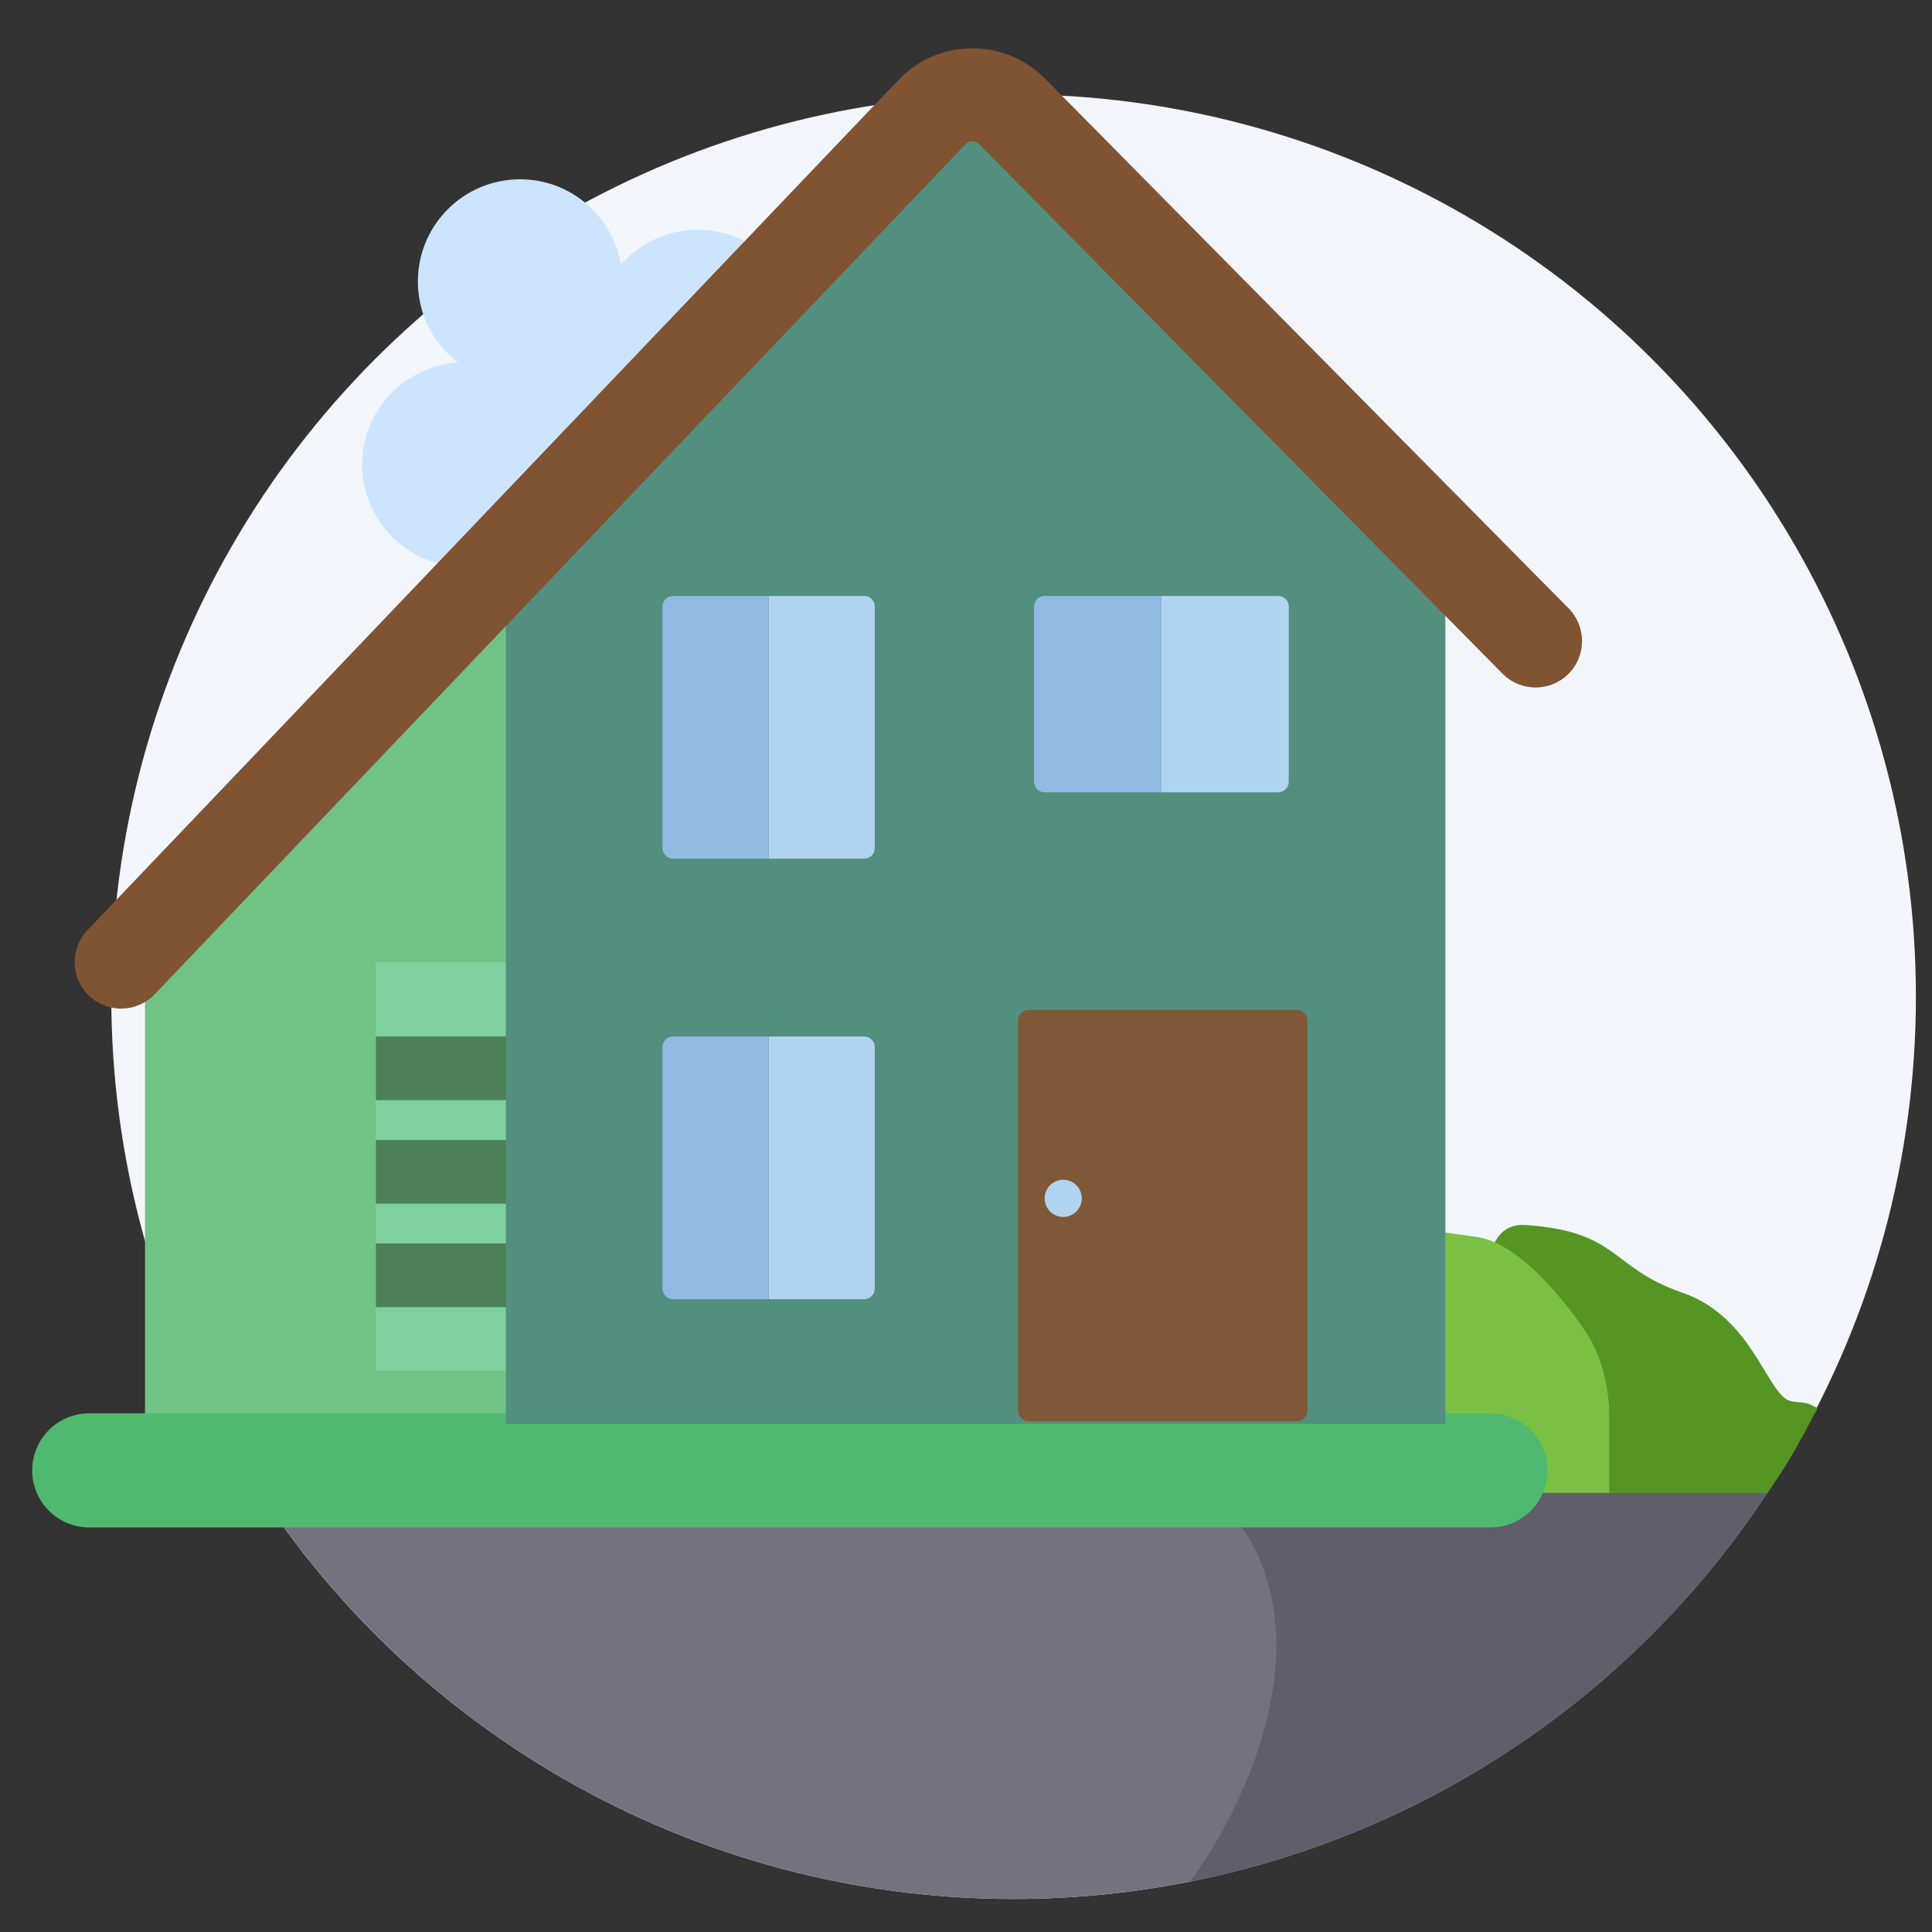
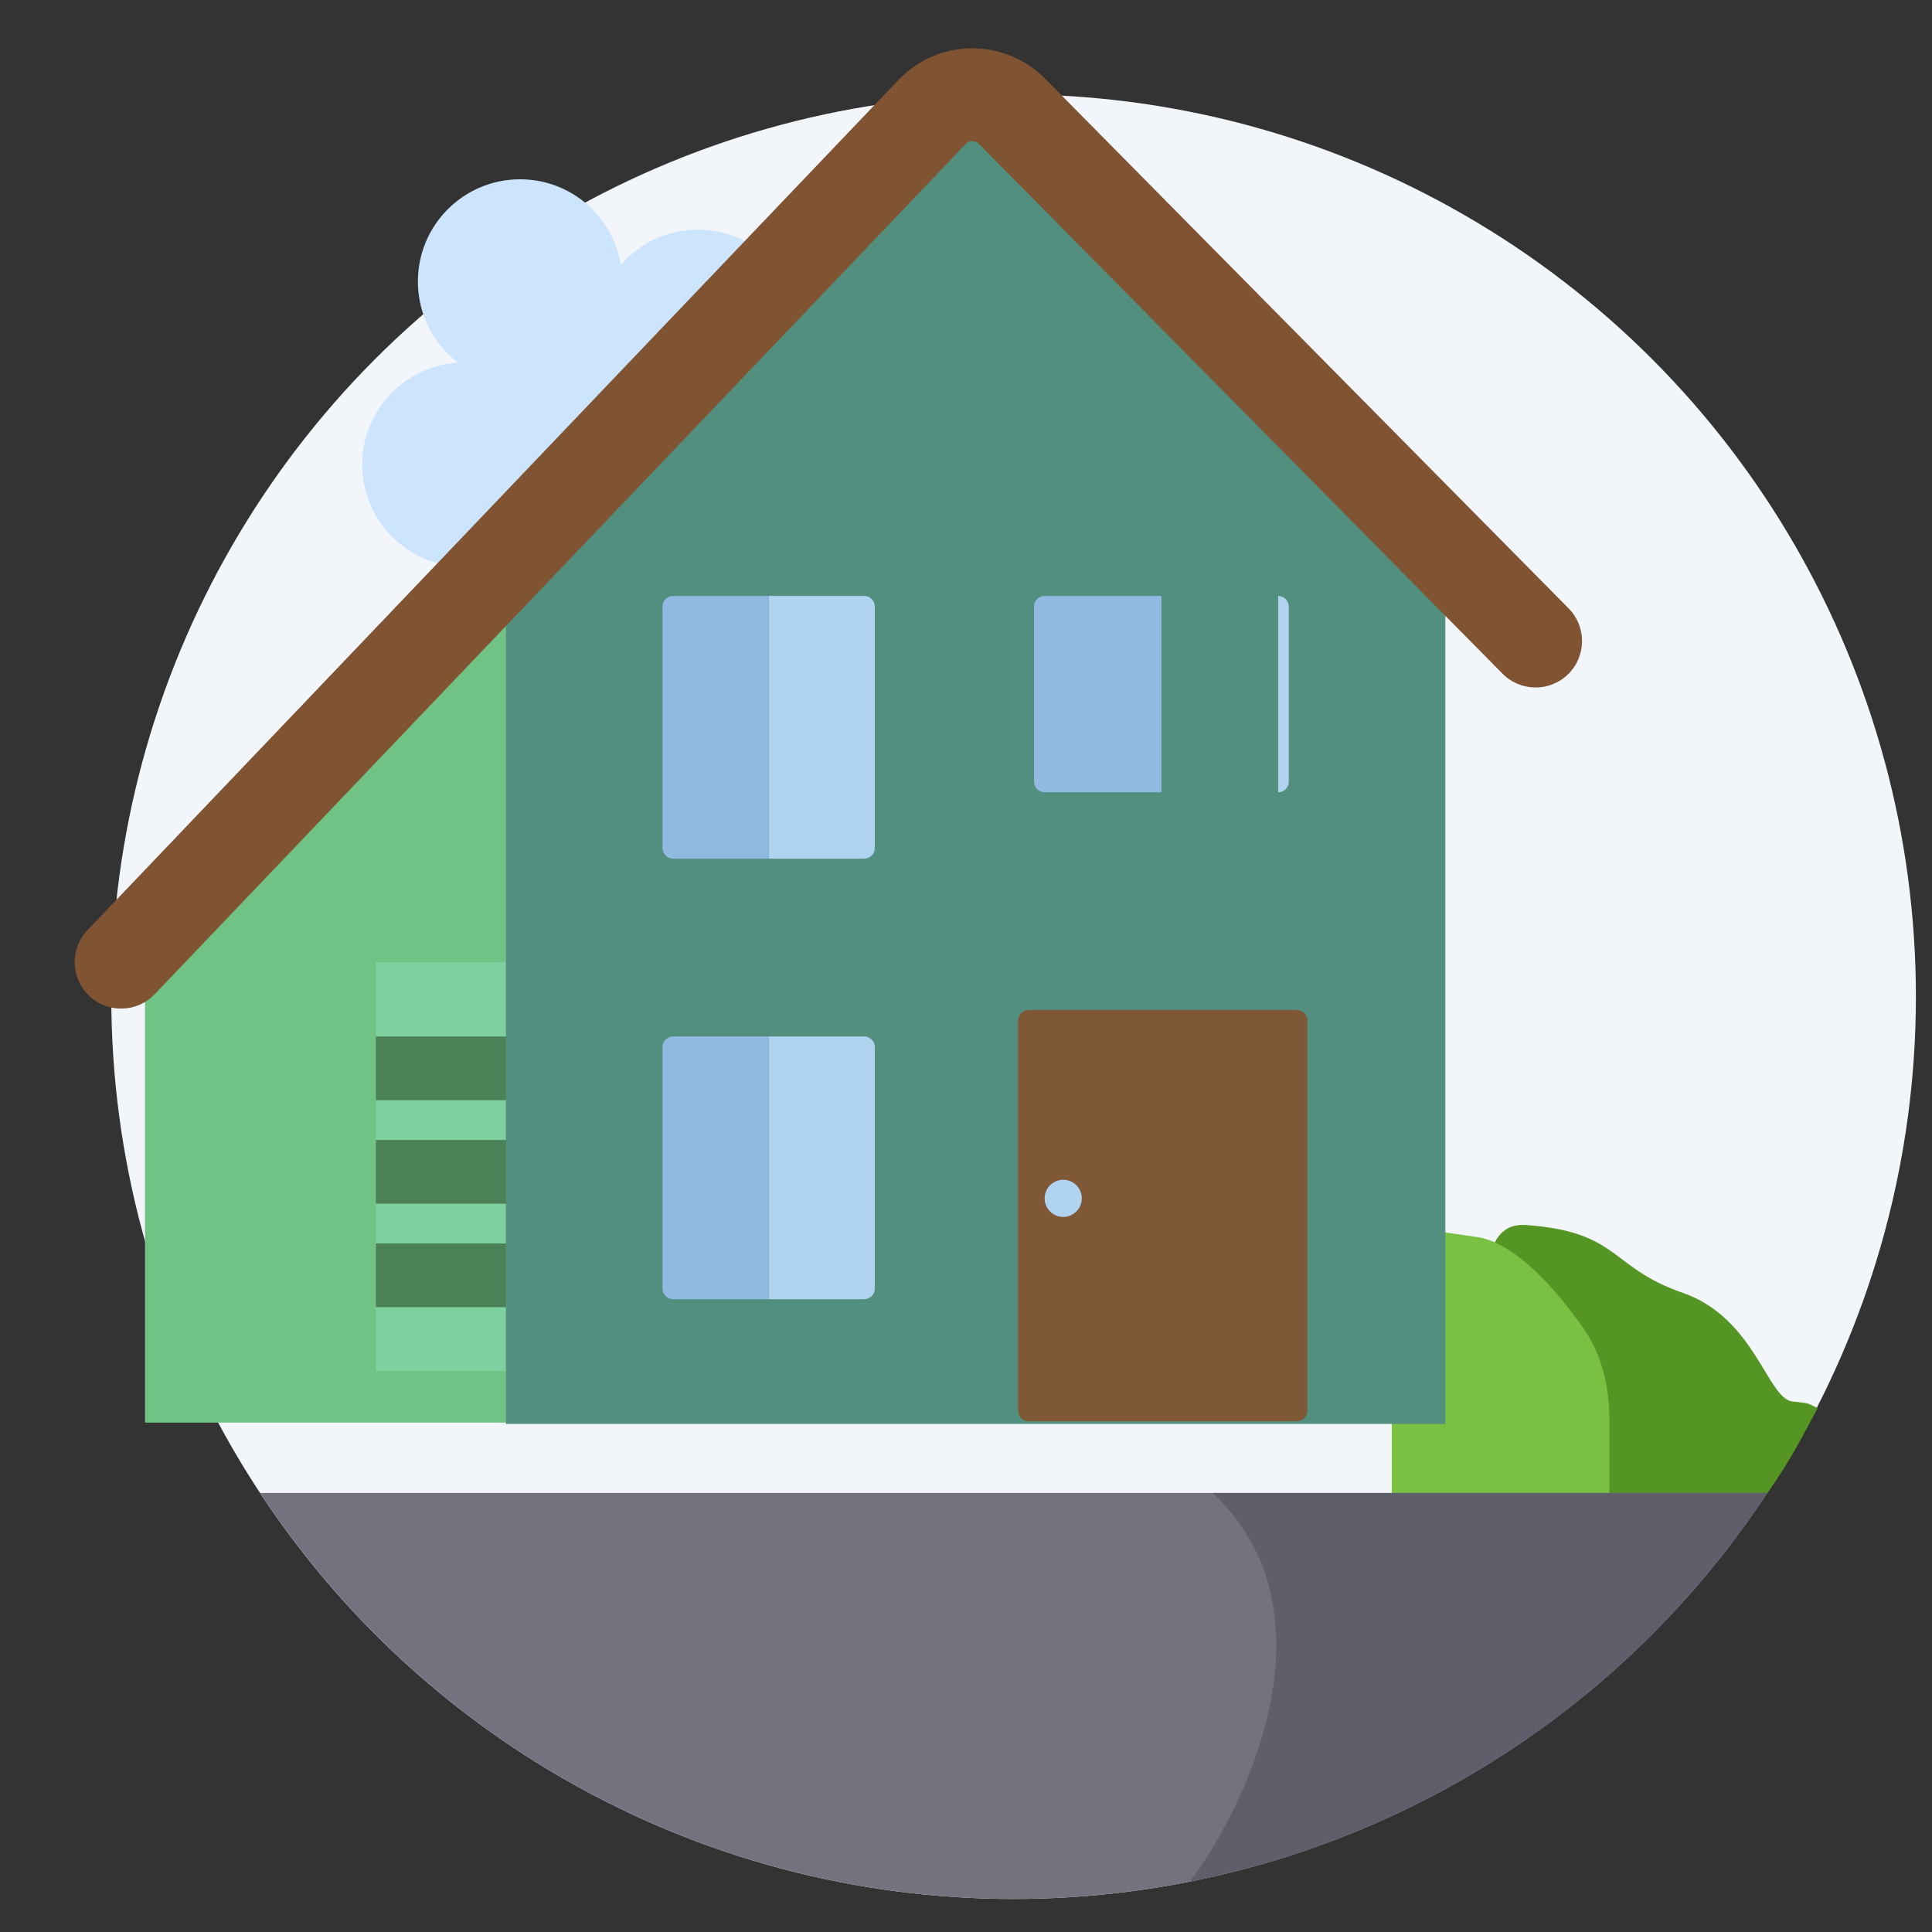
<svg xmlns="http://www.w3.org/2000/svg" width="120" height="120" viewBox="0 0 120 120" fill="none">
  <rect x="0" y="0" width="120" height="120" fill="#333333" stroke="none" />
  <circle cx="56.044" cy="56.044" r="56.044" transform="matrix(-1 0 0 1 119 5.861)" fill="#F2F6FA" />
  <path d="M38.356 35.202H29.48C29.093 35.202 28.789 34.869 28.824 34.483C29.168 30.692 29.747 24.261 29.747 24.075C29.747 23.877 32.165 21.795 33.374 20.778L36.632 17.964C36.851 17.775 37.167 17.751 37.412 17.904L47.54 24.234C47.889 24.452 47.955 24.932 47.679 25.236L38.845 34.985C38.72 35.123 38.542 35.202 38.356 35.202Z" fill="#CDE5FC" />
  <path d="M25.956 17.482C25.956 20.987 28.797 23.828 32.302 23.828C35.807 23.828 38.648 20.987 38.648 17.482C38.648 13.977 35.807 11.136 32.302 11.136C28.797 11.136 25.956 13.977 25.956 17.482Z" fill="#CDE5FC" />
  <path d="M37 20.613C37 24.118 39.841 26.96 43.346 26.96C46.851 26.96 49.692 24.118 49.692 20.613C49.692 17.109 46.851 14.267 43.346 14.267C39.841 14.267 37 17.109 37 20.613Z" fill="#CDE5FC" />
  <path d="M22.495 28.855C22.495 32.36 25.336 35.202 28.841 35.202C32.346 35.202 35.187 32.36 35.187 28.855C35.187 25.35 32.346 22.509 28.841 22.509C25.336 22.509 22.495 25.35 22.495 28.855Z" fill="#CDE5FC" />
  <path d="M111.335 87.049C112.588 87.181 112.187 87.152 112.901 87.454C111.5 90.092 111.006 90.998 109.44 93.223L95.593 93.148C93.368 87.324 90.088 75.758 94.769 76.088C100.621 76.5 99.962 78.725 104.495 80.291C109.027 81.857 109.769 86.884 111.335 87.049Z" fill="#559524" />
  <path d="M99.961 88.154V93.148H86.445V76.088C86.857 76.142 88.489 76.368 91.72 76.829C94.046 77.162 96.57 79.965 98.323 82.462C99.485 84.117 99.961 86.131 99.961 88.154Z" fill="#7AC143" />
  <path d="M62.963 117.949C48.099 117.949 33.844 112.044 23.334 101.534C20.629 98.829 18.23 95.876 16.157 92.729H109.769C107.697 95.876 105.297 98.829 102.592 101.534C92.082 112.044 77.827 117.949 62.963 117.949Z" fill="#74727F" />
  <path d="M109.769 92.729C107.697 95.876 105.297 98.829 102.592 101.534C94.702 109.424 84.702 114.718 73.918 116.868C77.626 111.871 83.099 100.048 75.319 92.729H109.769Z" fill="#5F5E6A" />
  <path d="M9.005 60.998V88.361H32V37.344L9.005 60.998Z" fill="#71C285" />
  <rect width="25.549" height="25.385" transform="matrix(-1 0 0 1 48.895 59.762)" fill="#7ED09E" />
  <rect width="21.429" height="3.956" transform="matrix(-1 0 0 1 44.775 64.377)" fill="#4C8056" />
  <rect width="21.429" height="3.956" transform="matrix(-1 0 0 1 44.775 70.806)" fill="#4C8056" />
  <rect width="21.429" height="3.956" transform="matrix(-1 0 0 1 44.775 77.234)" fill="#4C8056" />
-   <path d="M96.121 91.328C96.121 89.371 94.534 87.784 92.577 87.784H5.544C3.586 87.784 2 89.371 2 91.328V91.328C2 93.285 3.586 94.872 5.544 94.872H92.577C94.534 94.872 96.121 93.285 96.121 91.328V91.328Z" fill="#4FBA6F" />
  <path d="M89.774 38.182V88.443H31.423V38.182L60.888 7.509L89.774 38.182Z" fill="#528F7E" />
  <path fill-rule="evenodd" clip-rule="evenodd" d="M59.978 8.948C60.203 8.713 60.577 8.709 60.806 8.941L93.327 41.845C94.447 42.978 96.274 42.988 97.407 41.868C98.54 40.749 98.551 38.922 97.431 37.789L64.909 4.885C62.394 2.34 58.273 2.377 55.804 4.966L5.435 57.771C4.335 58.924 4.378 60.75 5.531 61.849C6.684 62.949 8.51 62.906 9.609 61.753L59.978 8.948Z" fill="#805333" />
-   <path d="M80.049 37.674C80.049 37.31 79.754 37.015 79.39 37.015H72.137V49.212H79.39C79.754 49.212 80.049 48.917 80.049 48.553V37.674Z" fill="#B0D3F0" />
+   <path d="M80.049 37.674C80.049 37.31 79.754 37.015 79.39 37.015V49.212H79.39C79.754 49.212 80.049 48.917 80.049 48.553V37.674Z" fill="#B0D3F0" />
  <path d="M72.137 37.015H64.885C64.52 37.015 64.225 37.31 64.225 37.674V48.553C64.225 48.917 64.52 49.212 64.885 49.212H72.137V37.015Z" fill="#90BAE1" />
  <path d="M54.335 37.674C54.335 37.31 54.04 37.015 53.676 37.015H47.742V53.333H53.676C54.04 53.333 54.335 53.038 54.335 52.674V37.674Z" fill="#B0D3F0" />
  <path d="M47.742 37.015H41.807C41.443 37.015 41.148 37.31 41.148 37.674V52.674C41.148 53.038 41.443 53.333 41.807 53.333H47.742V37.015Z" fill="#90BAE1" />
  <path d="M54.335 65.037C54.335 64.672 54.04 64.377 53.676 64.377H47.742V80.696H53.676C54.04 80.696 54.335 80.401 54.335 80.037V65.037Z" fill="#B0D3F0" />
  <path d="M47.742 64.377H41.807C41.443 64.377 41.148 64.672 41.148 65.037V80.037C41.148 80.401 41.443 80.696 41.807 80.696H47.742V64.377Z" fill="#90BAE1" />
  <path d="M81.203 63.388V87.619C81.203 87.983 80.908 88.278 80.544 88.278H63.895C63.531 88.278 63.236 87.983 63.236 87.619V63.388C63.236 63.024 63.531 62.729 63.895 62.729H80.544C80.908 62.729 81.203 63.024 81.203 63.388Z" fill="#7E5837" />
  <path d="M64.884 74.432C64.884 75.07 65.401 75.586 66.038 75.586C66.675 75.586 67.192 75.07 67.192 74.432C67.192 73.795 66.675 73.278 66.038 73.278C65.401 73.278 64.884 73.795 64.884 74.432Z" fill="#B0D3F0" />
</svg>